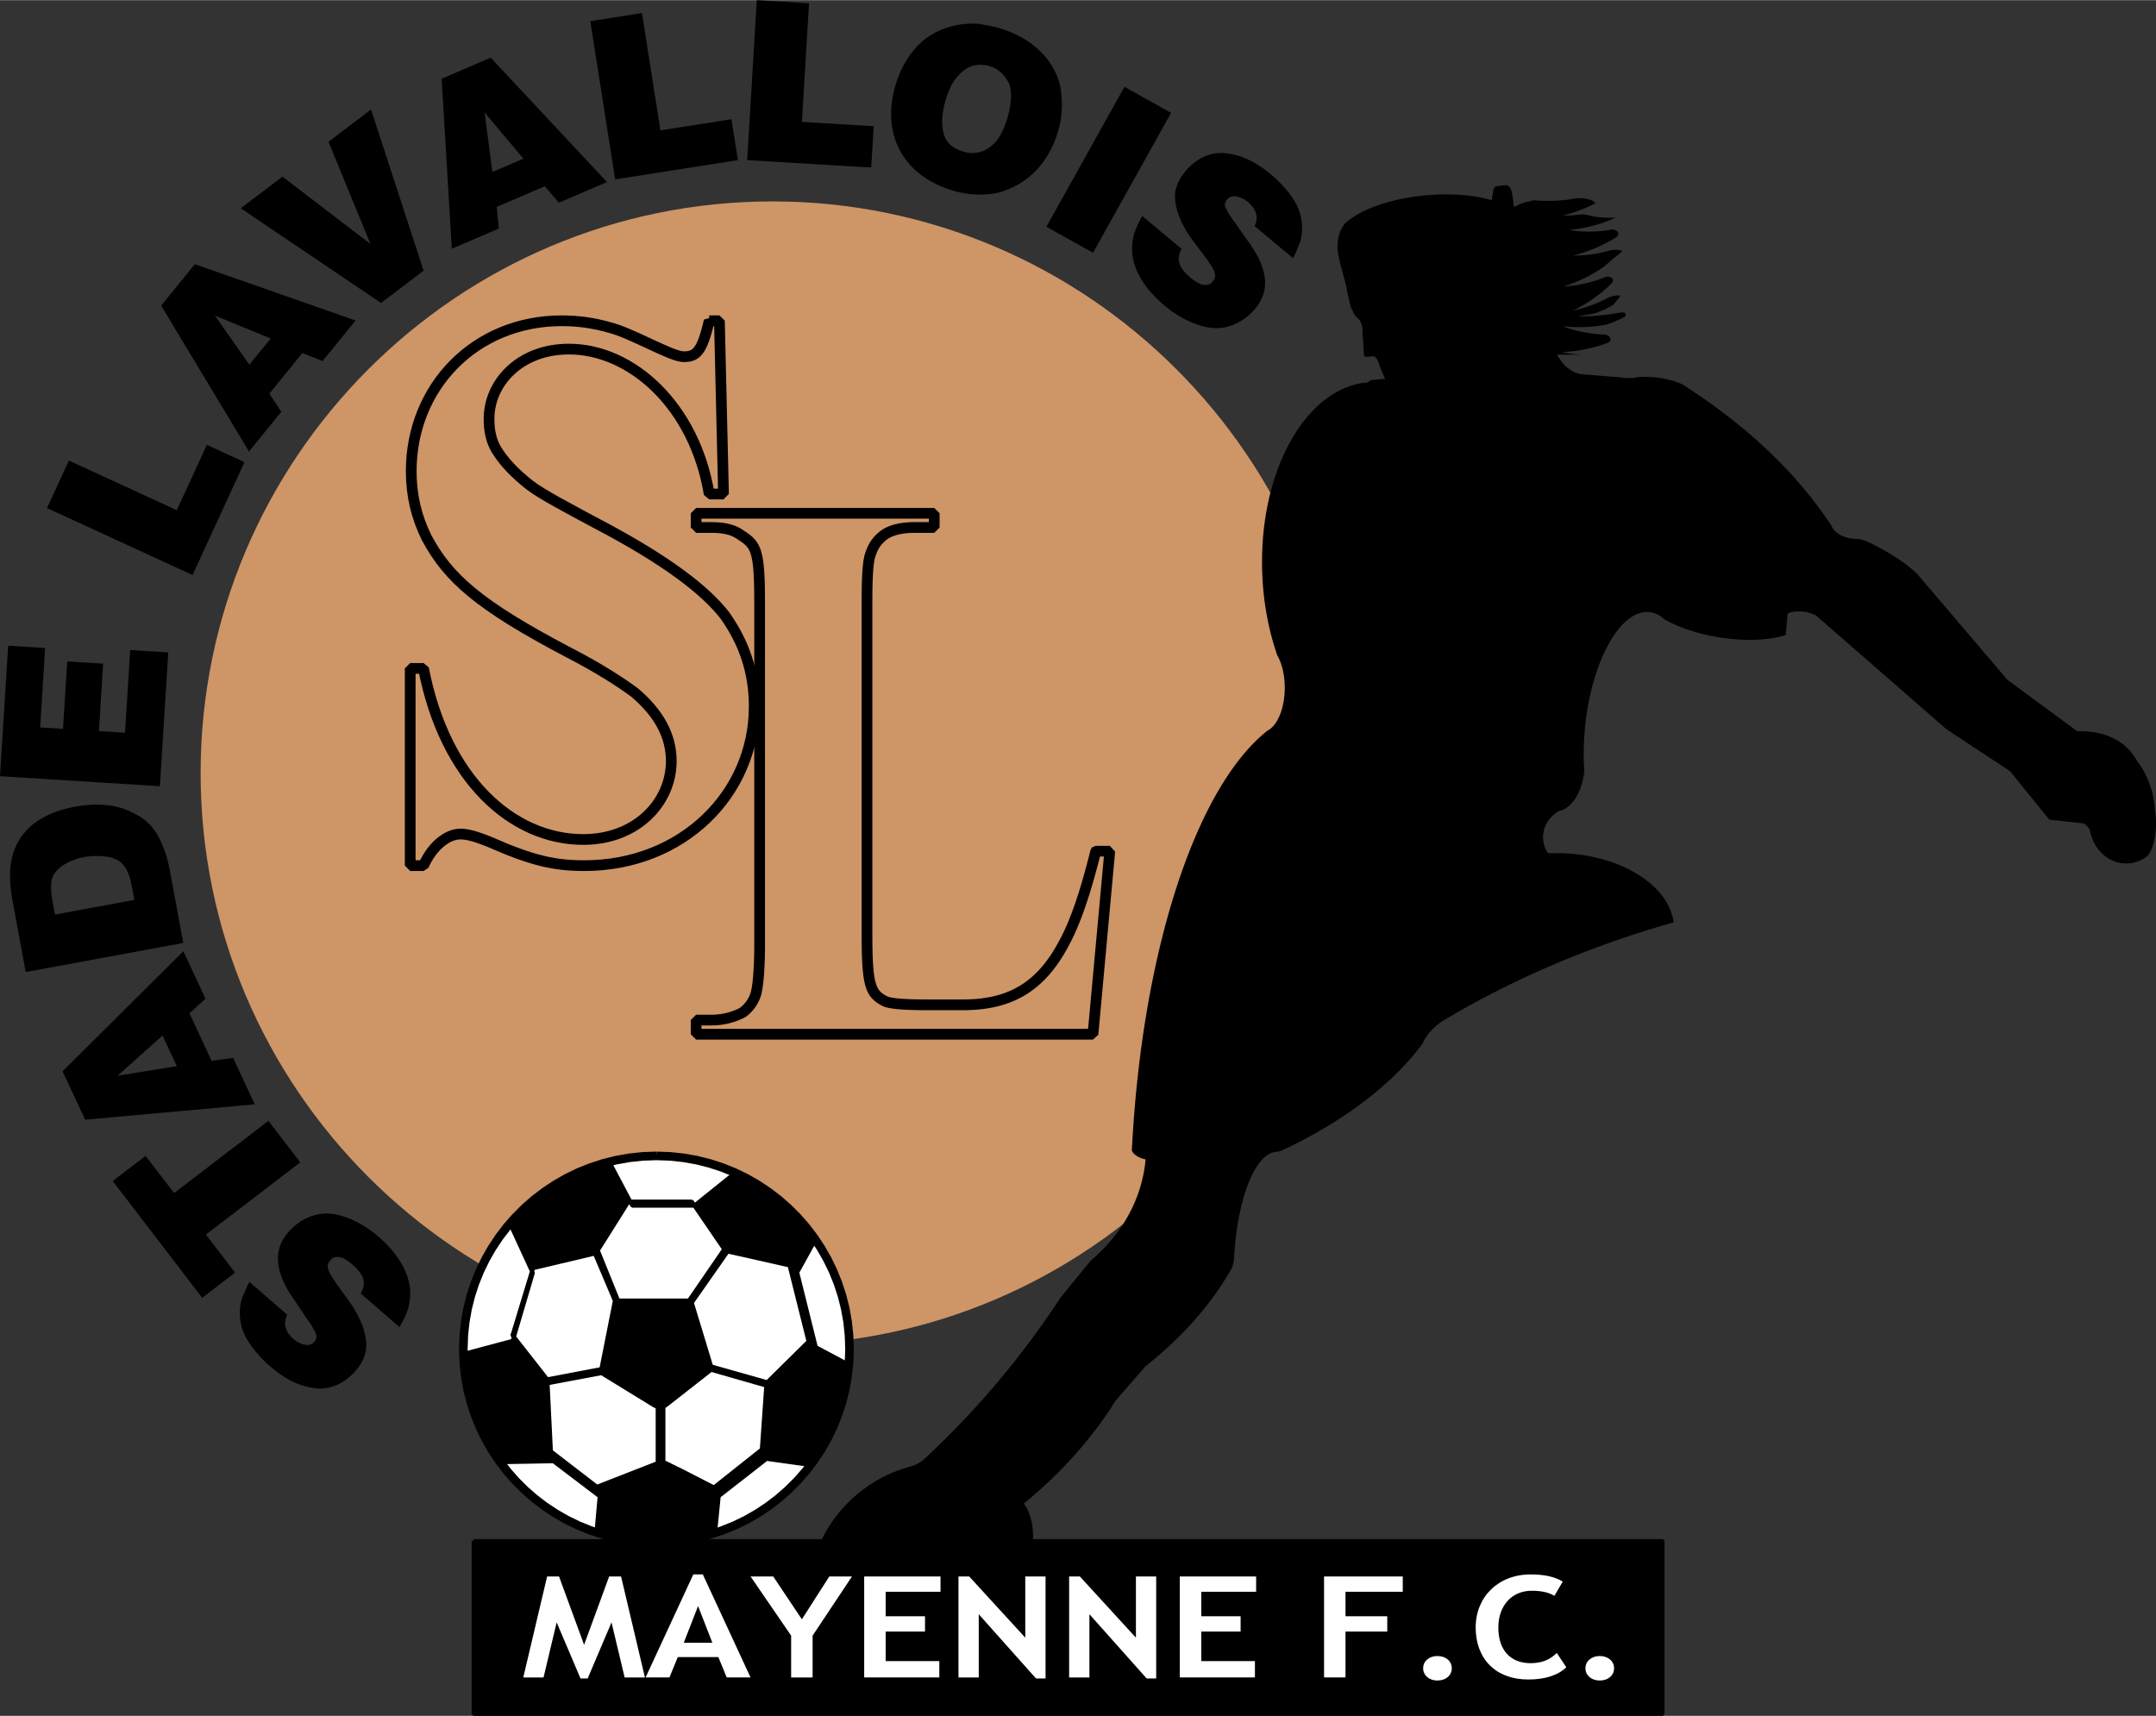
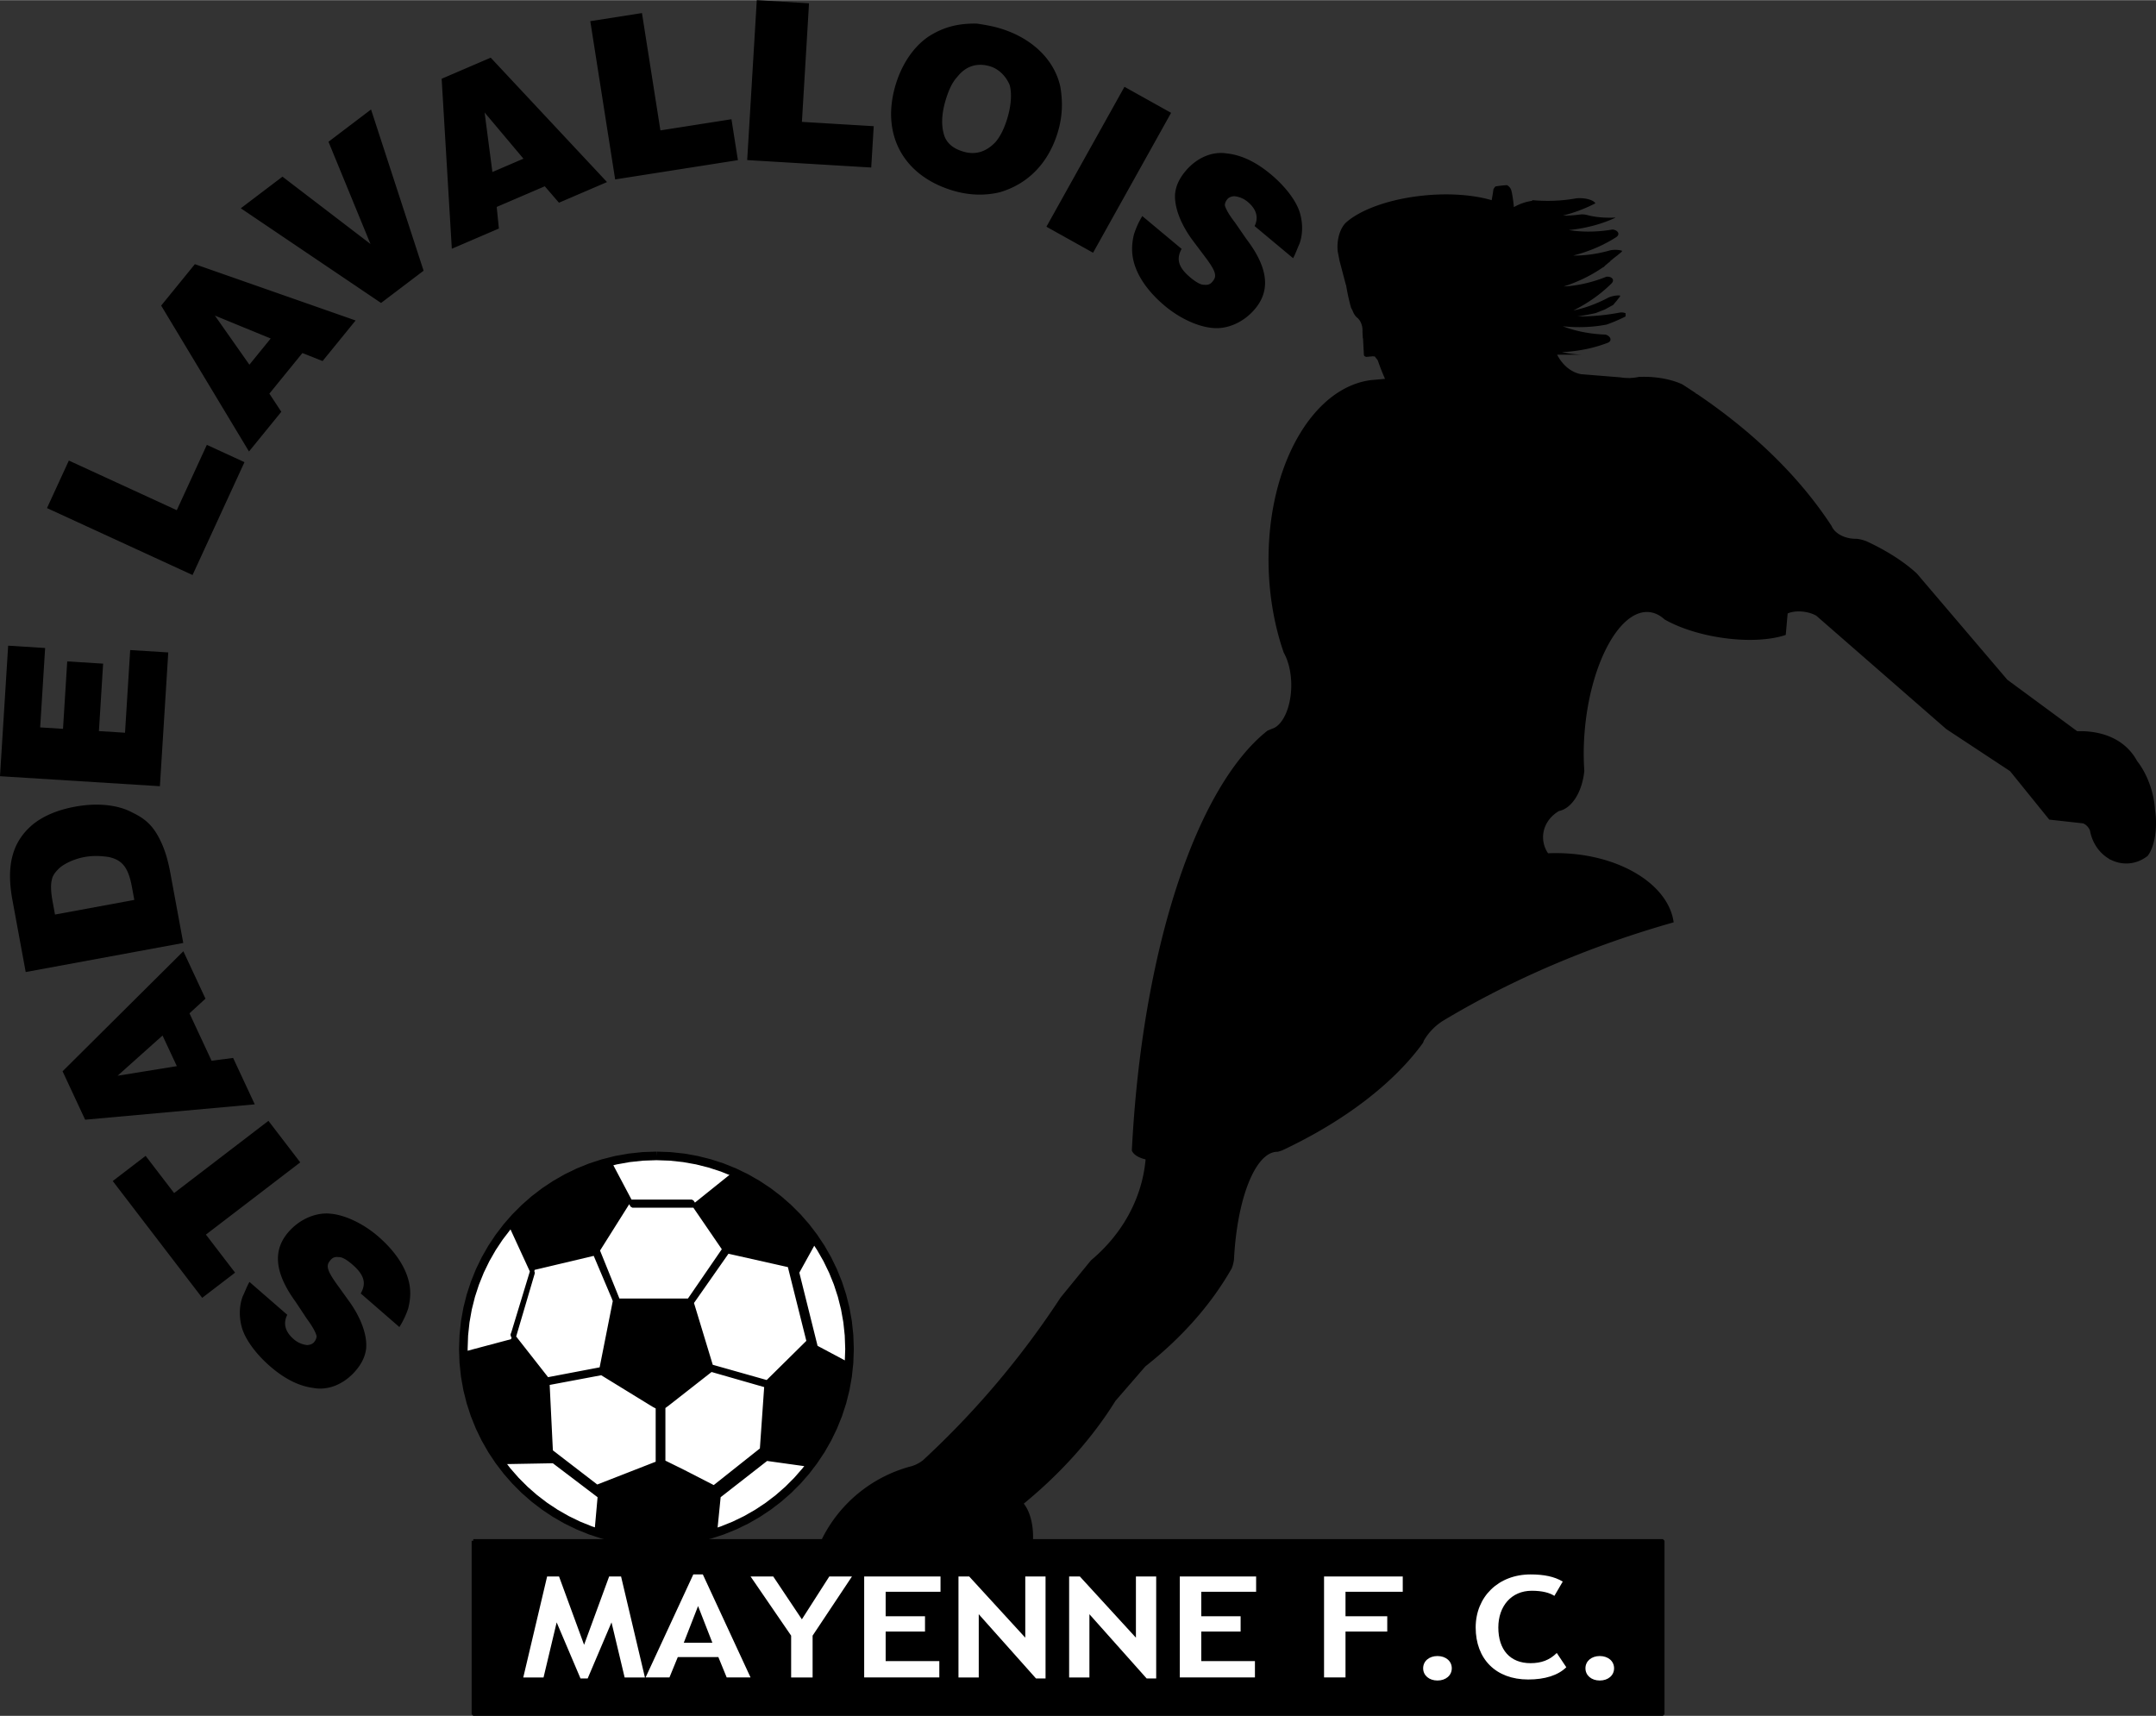
<svg xmlns="http://www.w3.org/2000/svg" width="2500" height="1990" viewBox="0 0 214.941 171.06">
  <rect x="0" y="0" width="214.941" height="171.06" fill="#333333" stroke="none" />
-   <path fill="#fff" d="M65.442 115.232l1.371.048 1.346.144 1.318.235 1.284.323 1.25.407 1.211.489 1.169.568 1.123.643 1.075.714 1.023.783.969.848.909.909.848.968.782 1.023.715 1.076.643 1.123.567 1.17.49 1.211.407 1.249.323 1.285.235 1.317.143 1.346.049 1.371-.049 1.372-.143 1.345-.235 1.318-.323 1.284-.407 1.25-.49 1.211-.567 1.169-.643 1.123-.715 1.075-.782 1.024-.848.968-.909.91-.969.847-1.023.783-1.075.714-1.123.643-1.169.567-1.211.49-1.25.408-1.284.323-1.318.235-1.346.143-1.371.048-1.371-.048-1.346-.143-1.317-.235-1.285-.323-1.25-.408-1.211-.49-1.168-.567-1.124-.643-1.076-.714-1.023-.783-.968-.847-.909-.91-.848-.968-.783-1.024-.715-1.075-.642-1.123-.568-1.169-.489-1.211-.408-1.25-.323-1.284-.235-1.318-.143-1.345-.048-1.372.048-1.371.143-1.346.235-1.317.323-1.285.408-1.249.489-1.211.568-1.17.642-1.123.715-1.076.783-1.023.848-.968.909-.909.968-.848 1.023-.783 1.076-.714 1.124-.643 1.168-.568 1.211-.489 1.25-.407 1.285-.323 1.317-.235 1.346-.144 1.371-.048" />
-   <path d="M77.004 20.065c31.395 0 57.001 25.606 57.001 57.002 0 31.395-25.606 57.001-57.001 57.001-31.396 0-57.003-25.607-57.003-57.001 0-31.396 25.607-57.002 57.003-57.002z" fill="#ce9567" />
  <path d="M47.184 153.604h118.595v17.293H47.184v-17.293z" stroke="#000" stroke-width=".326" stroke-miterlimit="1" />
  <path d="M61.917 157.166l2.378 10.068h-2.022l-1.308-5.492-2.378 5.593h-.713l-2.378-5.593-1.308 5.492h-2.021l2.378-10.068h1.189l2.497 6.813 2.497-6.813h1.189zm12.909 10.067h-2.378l-.833-2.034h-4.042l-.833 2.034h-2.378l4.756-10.271h.951l4.757 10.271zm-3.805-3.457l-1.427-3.661-1.427 3.661h2.854zm13.915-6.61l-3.924 5.899v4.169h-2.14v-4.169l-4.043-5.899h2.259l2.854 4.271 2.734-4.271h2.26zm8.828 1.525h-5.469v2.44h3.923v1.525h-3.923v2.949h5.35v1.627h-7.491v-10.068h7.61v1.527zm10.471 8.643h-.951l-5.708-6.406v6.305h-2.021v-10.068h1.07l5.589 6.102v-6.102h2.021v10.169zm11.032 0h-.951l-5.707-6.406v6.305h-2.022v-10.068h1.07l5.588 6.102v-6.102h2.021v10.169h.001zm9.962-8.643h-5.469v2.44h3.923v1.525h-3.923v2.949h5.35v1.627h-7.491v-10.068h7.61v1.527zm14.618 0h-5.707v2.44h4.162v1.525h-4.162v4.577H132v-10.068h7.847v1.526zm2.034 7.627c0-.712.594-1.22 1.426-1.22.833 0 1.428.508 1.428 1.22 0 .711-.595 1.22-1.428 1.22-.831 0-1.426-.509-1.426-1.22zm13.916-8.643l-.833 1.423c-.476-.305-1.188-.509-2.259-.509-2.021 0-3.33 1.525-3.33 3.661 0 2.238 1.189 3.559 3.21 3.559 1.07 0 1.902-.305 2.616-1.017l.951 1.424c-.832.812-2.14 1.22-3.804 1.22-3.21 0-5.231-2.034-5.231-5.187 0-3.05 2.258-5.288 5.469-5.288 1.31.001 2.379.205 3.211.714zm2.264 8.643c0-.712.595-1.22 1.427-1.22.832 0 1.427.508 1.427 1.22 0 .711-.595 1.22-1.427 1.22-.832 0-1.427-.509-1.427-1.22z" fill="#fff" />
-   <path d="M70.7 31.965h1.021l.409 17.276H70.7c-1.429-8.692-7.655-14.451-13.984-14.451-4.899 0-7.961 3.368-7.961 6.954 0 1.195.205 2.173.715 3.042.714 1.195 1.837 2.39 3.368 3.585 1.123.869 3.776 2.282 7.859 4.455 5.614 3.042 9.493 5.867 11.534 8.475 1.939 2.716 2.96 5.65 2.96 9.127 0 8.692-7.146 15.864-16.944 15.864-3.062 0-5.308-.543-9.493-2.391-1.123-.435-2.042-.761-2.858-.761-1.224 0-2.755 1.086-3.674 3.151h-1.327V66.626h1.327c2.143 11.083 8.88 17.059 15.923 17.059 5.308 0 8.778-3.694 8.778-7.823 0-2.499-1.225-4.781-3.675-6.846-1.327-.978-3.47-2.39-6.635-4.02-8.88-4.672-11.942-7.389-14.085-11.409-1.021-2.064-1.531-4.238-1.531-6.627 0-8.367 6.329-14.995 15.005-14.995 1.633 0 3.164.217 4.695.651 2.246.543 6.227 2.934 7.451 2.934 1.225 0 1.838-.434 2.552-3.585z" fill="none" stroke="#000" stroke-width="1.069" stroke-miterlimit="1" />
-   <path d="M109.242 84.848h1.396l-1.675 18.254H69.399v-1.413h1.489a6.701 6.701 0 0 0 3.165-.761c.559-.434 1.024-.978 1.304-1.847.186-.652.373-2.281.373-4.889V60.074c0-5.325-.373-5.759-1.862-6.737-.745-.543-1.676-.761-2.979-.761H69.4v-1.413h23.738v1.413h-1.956c-1.209 0-2.327.217-3.072.761-.559.435-1.024.978-1.303 1.847-.279.652-.372 2.282-.372 4.89v33.031c0 5.324.372 5.976 1.861 6.737.559.217 1.955.326 4.003.326h3.724c4.748 0 7.727-1.847 9.96-5.976 1.211-2.173 2.235-5.215 3.259-9.344z" fill="none" stroke="#000" stroke-width="1.069" stroke-miterlimit="1" />
  <path d="M86.856 16.686l-12.365-.742L75.448 0l5.207.313-.709 11.822 7.159.43-.249 4.121zM94.93 18.965c-4.987-1.527-7.118-5.702-5.623-10.585.7-2.286 2.032-4.037 3.556-4.934 1.524-.896 2.962-1.139 4.544-1.108.759.119 1.518.237 2.35.492 3.013.922 5.333 2.995 5.952 5.799.242 1.438.244 2.915-.265 4.578-.922 3.013-2.933 5.125-5.799 5.952-1.471.344-3.053.315-4.715-.194zm1.073-3.876c1.143.35 2.237.116 3.242-.94.535-.631.893-1.431 1.179-2.367.413-1.35.452-2.588.227-3.339-.329-.782-1-1.556-1.936-1.843-1.143-.35-2.341-.148-3.273 1.043-.503.528-.861 1.328-1.148 2.262-.445 1.455-.483 2.693-.114 3.715.328.784.991 1.214 1.823 1.469zM108.972 25.183l-4.65-2.594 7.781-13.95 4.649 2.594-7.78 13.95zM128.915 25.727l-3.838-3.203c.391-.807.238-1.642-.68-2.408a2.423 2.423 0 0 0-1.363-.571c-.306.027-.529.125-.668.292-.209.25-.264.487-.251.64.112.375.389.891 1.001 1.685l1.153 1.669c2.363 3.104 2.25 5.274.857 6.943-1.183 1.417-2.826 2.028-4.147 1.916-1.475-.098-3.324-.935-4.826-2.188-1.752-1.462-2.906-3.133-3.21-4.803-.152-.834-.069-1.613.099-2.323a8.483 8.483 0 0 1 .837-1.85l3.92 3.272c-.53.974-.378 1.809.874 2.853.584.487 1.071.752 1.377.724.389.042.611-.055.821-.305.417-.5.46-.89-.68-2.407l-1.14-1.517c-1.222-1.587-2-3.369-1.902-4.843.084-.779.405-1.502 1.032-2.253 1.114-1.334 2.672-2.015 4.161-1.763 1.559.168 3.019.962 4.353 2.076 1.502 1.253 2.558 2.701 2.892 3.828.332 1.127.276 2.212-.031 3.088-.196.405-.377.961-.641 1.448zM73.564 15.951l-12.236 1.922-2.48-15.778L64 1.286l1.839 11.699 7.084-1.113.641 4.079zM49.735 22.769l-4.691 2.016L44.03 7.836l4.891-2.102 11.596 12.403-4.792 2.058-1.414-1.639-4.792 2.059.216 2.154zm2.449-6.965L48.313 11.2l.776 5.935 3.095-1.331zM37.988 30.191L24.006 20.75l4.155-3.152 8.773 6.71-4.185-10.19 4.242-3.219 5.239 16.075-4.242 3.217zM28.046 41.04L24.823 45l-8.755-14.547 3.36-4.13 16.024 5.614-3.292 4.045-2.013-.797-3.292 4.046 1.191 1.809zm-1.059-7.306l-5.564-2.286 3.439 4.898 2.125-2.612zM24.373 46.063l-5.177 11.253-14.511-6.674 2.18-4.738 10.759 4.949 2.997-6.515 3.752 1.725zM16.775 65.033l-.834 13.339L0 77.375l.813-13.014 3.687.231-.495 7.917 2.277.143.42-6.724 3.579.224-.42 6.724 2.603.163.515-8.242 3.796.236zM16.989 87.057l1.281 6.945L2.563 96.9l-1.321-7.159c-.591-3.206-.17-5.714 2.031-7.557 1.057-.857 2.494-1.454 4.203-1.77 2.351-.434 4.393-.148 5.745.597 1.333.638 2.132 1.375 2.875 3.006.373.816.657 1.757.893 3.04zM5.483 91.168l7.907-1.458-.236-1.283c-.355-1.923-.94-2.699-2.321-2.997-.681-.095-1.468-.17-2.43.007-1.068.197-2.185.734-2.64 1.26-.281.273-.542.652-.59.993-.135.466-.104 1.234.074 2.196l.236 1.282zM23.24 105.464l2.158 4.628-16.91 1.531-2.25-4.826 12.042-11.97 2.204 4.727-1.595 1.463 2.204 4.727 2.147-.28zm-7.036-2.234l-4.484 4.01 5.909-.957-1.425-3.053zM23.436 126.873l-3.278 2.511-8.919-11.646 3.278-2.51 2.841 3.709 9.403-7.201 3.171 4.141-9.403 7.202 2.907 3.794zM24.868 127.797l3.772 3.278c-.406.799-.271 1.637.632 2.421a2.42 2.42 0 0 0 1.351.598c.307-.021.532-.114.674-.278.213-.246.274-.481.263-.634-.103-.378-.371-.898-.966-1.705l-1.12-1.692c-2.3-3.151-2.144-5.318-.719-6.959 1.212-1.394 2.866-1.972 4.185-1.833 1.472.128 3.305 1 4.781 2.284 1.722 1.497 2.842 3.19 3.114 4.866.136.837.036 1.614-.146 2.32a8.394 8.394 0 0 1-.873 1.833l-3.854-3.35c.549-.962.413-1.8-.817-2.87-.574-.499-1.055-.773-1.362-.751-.388-.05-.613.042-.827.288-.428.492-.478.881.632 2.421l1.108 1.54c1.191 1.611 1.934 3.407 1.806 4.88-.1.777-.435 1.494-1.076 2.232-1.141 1.312-2.712 1.961-4.195 1.681-1.555-.199-2.998-1.022-4.311-2.163-1.477-1.283-2.503-2.752-2.814-3.885-.31-1.133-.232-2.218.092-3.087.203-.401.395-.954.67-1.435z" />
  <path fill="#fff" stroke="#000" stroke-width=".856" stroke-miterlimit="1" d="M65.442 115.232l1.371.048 1.346.144 1.318.235 1.284.323 1.25.407 1.211.489 1.169.568 1.123.643 1.075.714 1.023.783.969.848.909.909.848.968.782 1.023.715 1.076.643 1.123.567 1.17.49 1.211.407 1.249.323 1.285.235 1.317.143 1.346.049 1.371-.049 1.372-.143 1.345-.235 1.318-.323 1.284-.407 1.25-.49 1.211-.567 1.169-.643 1.123-.715 1.075-.782 1.024-.848.968-.909.91-.969.847-1.023.783-1.075.714-1.123.643-1.169.567-1.211.49-1.25.408-1.284.323-1.318.235-1.346.143-1.371.048-1.371-.048-1.346-.143-1.317-.235-1.285-.323-1.25-.408-1.211-.49-1.168-.567-1.124-.643-1.076-.714-1.023-.783-.968-.847-.909-.91-.848-.968-.783-1.024-.715-1.075-.642-1.123-.568-1.169-.489-1.211-.408-1.25-.323-1.284-.235-1.318-.143-1.345-.048-1.372.048-1.371.143-1.346.235-1.317.323-1.285.408-1.249.489-1.211.568-1.17.642-1.123.715-1.076.783-1.023.848-.968.909-.909.968-.848 1.023-.783 1.076-.714 1.124-.643 1.168-.568 1.211-.489 1.25-.407 1.285-.323 1.317-.235 1.346-.144 1.371-.048" />
-   <path d="M126.375 72.822c-7.123 5.614-12.531 21.944-13.537 41.876.168.413.672.72 1.371.884a13.427 13.427 0 0 1-.149 1.13c-.018.103-.036.206-.056.308l-.011.056-.028.133c-.695 3.298-2.565 6.231-5.202 8.435l-3.027 3.707a86.75 86.75 0 0 1-13.732 16.237 3.718 3.718 0 0 1-1.07.566 13.88 13.88 0 0 0-9.077 7.451h21.123c.008-.14.011-.281.011-.425 0-1.377-.37-2.589-.926-3.275 3.723-3.06 6.816-6.509 9.14-10.248l2.979-3.437c3.628-2.86 6.562-6.165 8.616-9.782.099-.244.176-.541.222-.873.301-6.059 2.129-10.744 4.328-10.744h.048c.142-.044.283-.09.424-.137 6.221-2.919 11.149-6.718 14.048-10.728.027-.074.055-.146.08-.221a5.774 5.774 0 0 1 1.884-1.959c6.817-4.099 14.58-7.438 23.021-9.832-.527-3.858-5.597-6.901-11.738-6.901-.263 0-.524.006-.783.017a2.844 2.844 0 0 1-.5-1.604c0-1.092.634-2.055 1.59-2.611 1.285-.257 2.315-1.904 2.523-3.998a25.804 25.804 0 0 1 .03-3.883c.533-6.588 3.325-11.962 6.214-11.962.641 0 1.234.264 1.763.747 1.359.774 3.251 1.424 5.387 1.773 2.648.433 5.085.309 6.688-.232l.19-2.141c.4-.177.968-.25 1.582-.176.499.061.946.209 1.282.407l12.951 11.297 6.358 4.193 3.906 4.831 3.381.376c.31.134.559.398.684.729.215 1.202.916 2.216 1.865 2.783l.004.01.15.096.025-.005a3.372 3.372 0 0 0 1.565.387c.798 0 1.539-.283 2.142-.761.494-.647.83-1.87.83-3.267 0-.452-.036-.886-.1-1.287a9.176 9.176 0 0 0-.353-2.026c-.328-1.125-.835-2.112-1.434-2.876-1.11-2.056-3.31-3.051-5.972-2.972l-6.966-5.132-9.023-10.594c-1.255-1.157-2.984-2.276-5.028-3.216a3.773 3.773 0 0 0-.957-.242l-.081.001c-1.146 0-2.118-.54-2.429-1.277-3.2-4.902-7.783-9.359-13.443-13.178h-.045c-.028-.031-.06-.061-.089-.09-.435-.291-.875-.58-1.322-.864-1.023-.463-2.362-.744-3.823-.744-.168 0-.334.004-.499.011-.28.06-.569.096-.863.106v.016l-.155-.013h-.022c-.28 0-.555-.023-.823-.068l-3.894-.313c-.998-.185-1.859-.916-2.385-1.943h2.417a11.89 11.89 0 0 1-1.945-.259 14.88 14.88 0 0 0 1.716-.172 13.952 13.952 0 0 0 2.869-.76l-.007-.001c.14-.053.24-.146.265-.268.044-.216-.165-.447-.478-.544a14.767 14.767 0 0 1-.626-.035c-1.351-.104-2.6-.389-3.65-.796.547.06 1.125.091 1.722.087a14.25 14.25 0 0 0 2.622-.25l.012.002c.711-.255 1.35-.53 1.892-.811l-.007.001.02-.01v-.32a1.22 1.22 0 0 0-.497-.077c-.197.038-.396.073-.601.106a21.465 21.465 0 0 1-3.702.292 23.25 23.25 0 0 0 1.648-.297l.184-.041.182-.073h.001l.718-.281.832-.455c.098-.119.195-.235.295-.349l.395-.503-.02-.093a2.459 2.459 0 0 0-.656.058 2.53 2.53 0 0 0-.48.15c-1.195.637-2.4 1.067-3.504 1.288.495-.243.999-.527 1.5-.851a13.956 13.956 0 0 0 2.317-1.854l-.007.002c.107-.106.161-.232.135-.353-.047-.215-.332-.342-.658-.305-.192.078-.387.151-.587.222-1.278.45-2.535.695-3.66.747a15.096 15.096 0 0 0 1.611-.616 14.305 14.305 0 0 0 2.296-1.288l.044-.009.148-.126h-.026l.565-.47h-.025c.229-.195.46-.38.693-.555l.492-.409.001-.096a2.694 2.694 0 0 0-1.155-.036c-1.301.372-2.572.539-3.696.521a15.02 15.02 0 0 0 1.645-.516 14.027 14.027 0 0 0 2.656-1.326h-.007c.125-.081.205-.192.205-.315 0-.221-.251-.404-.579-.437-.204.035-.411.066-.621.093-1.343.172-2.624.146-3.735-.04a14.59 14.59 0 0 0 1.704-.263 13.895 13.895 0 0 0 2.926-.958l-.011-.024a11.16 11.16 0 0 1-.554.014c-.875 0-1.68-.106-2.305-.283a2.279 2.279 0 0 0-.448-.048l-.092.001c-.63.089-1.239.127-1.81.12a15.243 15.243 0 0 0 3.237-1.225c-.178-.294-.817-.513-1.576-.513a3.96 3.96 0 0 0-.311.013 15.79 15.79 0 0 1-2.879.255c-.527 0-1.04-.024-1.534-.07v.066a5.155 5.155 0 0 0-1.827.628 15.353 15.353 0 0 0-.211-1.492h-.012a.886.886 0 0 0-.459-.696 8.75 8.75 0 0 0-1.149.128.907.907 0 0 0-.209.29c-.05.366-.11.727-.179 1.079-1.689-.494-3.916-.7-6.338-.504-.095.007-.189.016-.284.025l-.024-.001-.016.006c-3.476.33-6.446 1.414-7.901 2.745-.484.507-.805 1.387-.805 2.383 0 .154.007.305.023.453l.181.933.639 2.428h.016c.085.53.189 1.047.309 1.546l.001.011h.001c.058.24.119.475.184.706.044.085.09.17.139.253.103.29.25.531.423.695.266.193.457.519.537.907l.008-.01.003.068c.028.157.038.324.027.496l.033.6.021.039.088 1.632c-.007.094.089.186.22.208a.352.352 0 0 0 .134-.003l.494-.047v-.001l.007.001.009-.001a.284.284 0 0 1 .055.004l.166.01c.098.129.198.258.298.385.224.66.468 1.278.725 1.847l-1.452.131a.7.7 0 0 1-.535.268.609.609 0 0 1-.113-.01l-.07.01c-2.743.402-5.146 2.351-6.917 5.247-1.84 3.008-3.065 7.184-3.169 11.938-.079 3.536.465 6.97 1.511 9.98.46.804.749 1.964.749 3.252-.008 2.039-.733 3.76-1.71 4.25z" />
+   <path d="M126.375 72.822c-7.123 5.614-12.531 21.944-13.537 41.876.168.413.672.72 1.371.884a13.427 13.427 0 0 1-.149 1.13c-.018.103-.036.206-.056.308l-.011.056-.028.133c-.695 3.298-2.565 6.231-5.202 8.435l-3.027 3.707a86.75 86.75 0 0 1-13.732 16.237 3.718 3.718 0 0 1-1.07.566 13.88 13.88 0 0 0-9.077 7.451h21.123c.008-.14.011-.281.011-.425 0-1.377-.37-2.589-.926-3.275 3.723-3.06 6.816-6.509 9.14-10.248l2.979-3.437c3.628-2.86 6.562-6.165 8.616-9.782.099-.244.176-.541.222-.873.301-6.059 2.129-10.744 4.328-10.744h.048c.142-.044.283-.09.424-.137 6.221-2.919 11.149-6.718 14.048-10.728.027-.074.055-.146.08-.221a5.774 5.774 0 0 1 1.884-1.959c6.817-4.099 14.58-7.438 23.021-9.832-.527-3.858-5.597-6.901-11.738-6.901-.263 0-.524.006-.783.017a2.844 2.844 0 0 1-.5-1.604c0-1.092.634-2.055 1.59-2.611 1.285-.257 2.315-1.904 2.523-3.998a25.804 25.804 0 0 1 .03-3.883c.533-6.588 3.325-11.962 6.214-11.962.641 0 1.234.264 1.763.747 1.359.774 3.251 1.424 5.387 1.773 2.648.433 5.085.309 6.688-.232l.19-2.141c.4-.177.968-.25 1.582-.176.499.061.946.209 1.282.407l12.951 11.297 6.358 4.193 3.906 4.831 3.381.376c.31.134.559.398.684.729.215 1.202.916 2.216 1.865 2.783l.004.01.15.096.025-.005a3.372 3.372 0 0 0 1.565.387c.798 0 1.539-.283 2.142-.761.494-.647.83-1.87.83-3.267 0-.452-.036-.886-.1-1.287a9.176 9.176 0 0 0-.353-2.026c-.328-1.125-.835-2.112-1.434-2.876-1.11-2.056-3.31-3.051-5.972-2.972l-6.966-5.132-9.023-10.594c-1.255-1.157-2.984-2.276-5.028-3.216a3.773 3.773 0 0 0-.957-.242l-.081.001c-1.146 0-2.118-.54-2.429-1.277-3.2-4.902-7.783-9.359-13.443-13.178h-.045c-.028-.031-.06-.061-.089-.09-.435-.291-.875-.58-1.322-.864-1.023-.463-2.362-.744-3.823-.744-.168 0-.334.004-.499.011-.28.06-.569.096-.863.106v.016l-.155-.013h-.022c-.28 0-.555-.023-.823-.068l-3.894-.313c-.998-.185-1.859-.916-2.385-1.943h2.417a11.89 11.89 0 0 1-1.945-.259 14.88 14.88 0 0 0 1.716-.172 13.952 13.952 0 0 0 2.869-.76l-.007-.001c.14-.053.24-.146.265-.268.044-.216-.165-.447-.478-.544a14.767 14.767 0 0 1-.626-.035c-1.351-.104-2.6-.389-3.65-.796.547.06 1.125.091 1.722.087a14.25 14.25 0 0 0 2.622-.25l.012.002c.711-.255 1.35-.53 1.892-.811l-.007.001.02-.01v-.32a1.22 1.22 0 0 0-.497-.077c-.197.038-.396.073-.601.106a21.465 21.465 0 0 1-3.702.292 23.25 23.25 0 0 0 1.648-.297l.184-.041.182-.073h.001l.718-.281.832-.455c.098-.119.195-.235.295-.349l.395-.503-.02-.093a2.459 2.459 0 0 0-.656.058 2.53 2.53 0 0 0-.48.15c-1.195.637-2.4 1.067-3.504 1.288.495-.243.999-.527 1.5-.851a13.956 13.956 0 0 0 2.317-1.854l-.007.002c.107-.106.161-.232.135-.353-.047-.215-.332-.342-.658-.305-.192.078-.387.151-.587.222-1.278.45-2.535.695-3.66.747a15.096 15.096 0 0 0 1.611-.616 14.305 14.305 0 0 0 2.296-1.288l.044-.009.148-.126h-.026l.565-.47h-.025c.229-.195.46-.38.693-.555l.492-.409.001-.096a2.694 2.694 0 0 0-1.155-.036c-1.301.372-2.572.539-3.696.521a15.02 15.02 0 0 0 1.645-.516 14.027 14.027 0 0 0 2.656-1.326h-.007c.125-.081.205-.192.205-.315 0-.221-.251-.404-.579-.437-.204.035-.411.066-.621.093-1.343.172-2.624.146-3.735-.04a14.59 14.59 0 0 0 1.704-.263 13.895 13.895 0 0 0 2.926-.958l-.011-.024a11.16 11.16 0 0 1-.554.014c-.875 0-1.68-.106-2.305-.283a2.279 2.279 0 0 0-.448-.048l-.092.001c-.63.089-1.239.127-1.81.12a15.243 15.243 0 0 0 3.237-1.225c-.178-.294-.817-.513-1.576-.513a3.96 3.96 0 0 0-.311.013 15.79 15.79 0 0 1-2.879.255c-.527 0-1.04-.024-1.534-.07v.066a5.155 5.155 0 0 0-1.827.628 15.353 15.353 0 0 0-.211-1.492h-.012a.886.886 0 0 0-.459-.696 8.75 8.75 0 0 0-1.149.128.907.907 0 0 0-.209.29c-.05.366-.11.727-.179 1.079-1.689-.494-3.916-.7-6.338-.504-.095.007-.189.016-.284.025l-.024-.001-.016.006c-3.476.33-6.446 1.414-7.901 2.745-.484.507-.805 1.387-.805 2.383 0 .154.007.305.023.453l.181.933.639 2.428h.016c.085.53.189 1.047.309 1.546l.001.011h.001c.058.24.119.475.184.706.044.085.09.17.139.253.103.29.25.531.423.695.266.193.457.519.537.907l.008-.01.003.068c.028.157.038.324.027.496l.033.6.021.039.088 1.632c-.007.094.089.186.22.208a.352.352 0 0 0 .134-.003l.494-.047v-.001l.007.001.009-.001a.284.284 0 0 1 .055.004l.166.01c.098.129.198.258.298.385.224.66.468 1.278.725 1.847l-1.452.131l-.07.01c-2.743.402-5.146 2.351-6.917 5.247-1.84 3.008-3.065 7.184-3.169 11.938-.079 3.536.465 6.97 1.511 9.98.46.804.749 1.964.749 3.252-.008 2.039-.733 3.76-1.71 4.25z" />
  <path d="M73.628 117.303l.611.306.598.327.585.348.572.368.557.388.543.407.527.425.513.443.496.461.479.478.462.495.445.511.427.526.408.542.315.45-1.698 3.067 1.86 7.465 3.091 1.646-.052.582-.091.711-.116.703-.143.694-.167.686-.191.675-.216.665-.24.654-.263.642-.286.631-.307.619-.329.606-.35.592-.371.578-.391.564-.337.451-4.151-.579-4.771 3.723-.343 3.437c-.311.1-.626.193-.943.281l-.73.181-.741.152-.751.123-.76.093-.77.063-.776.031h-.791l-.794-.033-.784-.066-.776-.097-.765-.128-.755-.158-.744-.188a25.75 25.75 0 0 1-.935-.283l.303-3.394-4.609-3.499-5.056.091-.361-.503-.402-.607-.379-.623-.356-.639-.331-.653-.307-.667-.282-.68-.256-.693-.229-.706-.203-.716-.174-.729-.147-.738-.117-.749-.088-.757-.058-.765-.021-.608 4.698-1.25 2-6.786-2.17-4.717.407-.466.517-.548.537-.526.558-.505.578-.483.596-.46.615-.438.632-.413.649-.389.666-.363.681-.337.695-.311.71-.283.723-.255.736-.226.589-.155 2.208 4.171h6.203l3.88-3.115.504.232zm-1.095 7.452l-3.574 5.106 1.933 6.366 5.603 1.584 4.122-4.072-1.9-7.594-6.184-1.39zm-17.617 19.941l4.593 3.536 5.876-2.293v-.001l.19-.059v-5.594l-.4-.211v.001l-5.198-3.193-5.394 1.014.333 6.8zm6.697-15.036h7.08l3.518-5.124-3.246-4.742h-6.32l-3.057 4.856 2.025 5.01zm6.454 17.04l3.112 1.598 4.777-3.791.446-6.378-5.507-1.579-4.331 3.392-.435.323v5.48l1.938.955zm-8.754-21.744l-6.172 1.464-1.96 6.443-.091.24 3.464 4.417 5.403-1.028 1.352-6.822-.087-.175.004-.023-1.913-4.516z" stroke="#000" stroke-width=".415" stroke-miterlimit="1" />
</svg>